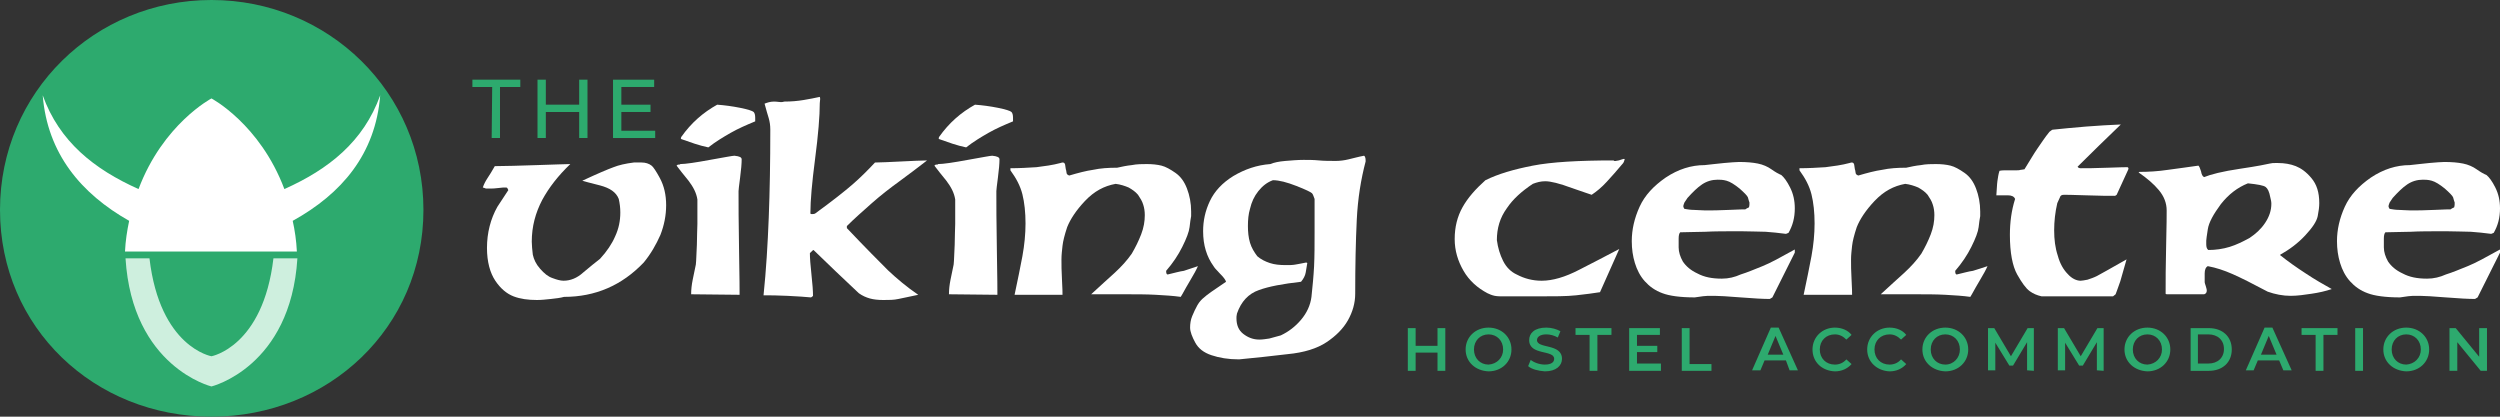
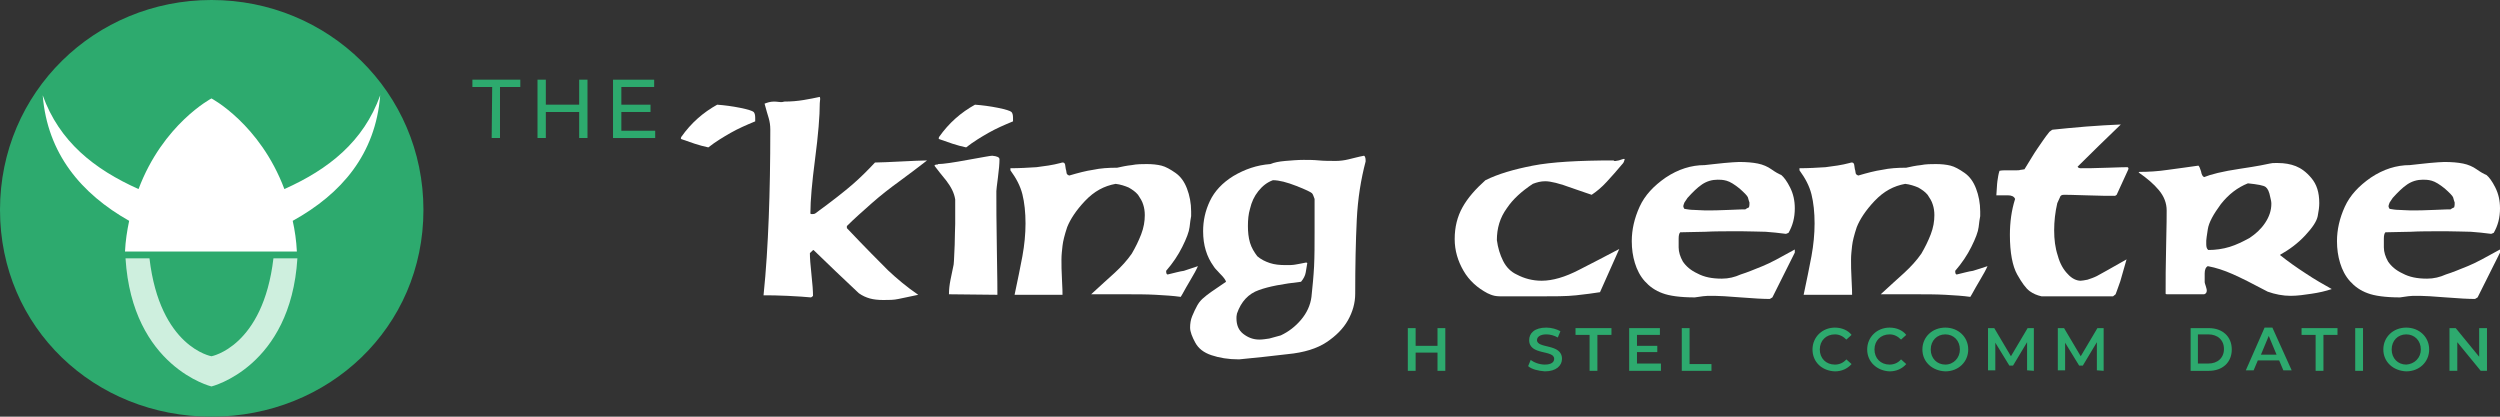
<svg xmlns="http://www.w3.org/2000/svg" version="1.1" id="Layer_1" x="0px" y="0px" viewBox="0 0 480 80" style="enable-background:new 0 0 480 80;" xml:space="preserve">
  <rect x="0" y="0" width="480" height="80" fill="#333333" stroke="none" />
  <style type="text/css">
	.st0{fill:#2DAA6E;}
	.st1{fill:#FFFFFF;}
	.st2{fill:#CEEFDE;}
</style>
  <path class="st0" d="M81.3,40.3C81.3,62.9,63.1,80,40.6,80S0,62.9,0,40.3S18.2,0,40.6,0S81.3,17.7,81.3,40.3z" />
  <path class="st1" d="M73,18.3c-3.2,8.9-9.9,14.2-18.4,18c-4.7-12.5-14-17.4-14-17.4s-9.3,4.9-14,17.4c-8.5-3.8-15.2-9.1-18.4-18  c0.9,11.2,7.4,18.9,16.6,24.1c-0.4,1.9-0.7,3.8-0.8,5.9h16.5H57c-0.1-2.1-0.4-4.1-0.8-5.9C65.6,37.2,72.1,29.6,73,18.3z" />
  <path class="st2" d="M52.5,49.6c-2,17-11.9,18.8-11.9,18.8s-9.9-1.7-11.9-18.8h-4.6c1.3,20.9,16.5,24.6,16.5,24.6  s15.2-3.7,16.5-24.6H52.5z" />
-   <path class="st1" d="M126.7,34.2c0.8,1.5,1.2,3.2,1.2,5.2s-0.4,3.9-1.1,5.7c-0.8,1.8-1.8,3.6-3.2,5.3c-4.2,4.4-9.3,6.6-15.3,6.6  c-0.7,0.2-1.6,0.3-2.5,0.4c-1,0.1-1.8,0.2-2.7,0.2c-1.7,0-3.2-0.2-4.5-0.7s-2.5-1.5-3.5-3s-1.6-3.6-1.6-6.3c0-2.9,0.7-5.6,2-7.9  c0.7-1.1,1.4-2.1,2.1-3.2c-0.1-0.2-0.2-0.4-0.2-0.4C97.3,36,97.2,36,97,36s-0.6,0-1.3,0.1c-0.7,0.1-1.2,0.1-1.5,0.1s-0.6,0-0.9,0  C93,36.1,92.8,36,92.7,36c0.2-0.6,0.5-1.2,0.9-1.8s0.9-1.4,1.4-2.3c2,0,4.7-0.1,8.1-0.2s5.5-0.2,6.4-0.2c-2.3,2.2-4.1,4.5-5.4,6.9  c-1.3,2.5-2,5.1-2,8c0,0.7,0.1,1.6,0.2,2.5c0.2,0.9,0.6,1.8,1.4,2.7s1.5,1.5,2.4,1.8c0.8,0.3,1.5,0.5,2.1,0.5c1.3,0,2.6-0.5,3.8-1.6  c1.3-1.1,2.3-1.9,3.2-2.6c1.3-1.4,2.3-2.9,2.9-4.3c0.7-1.5,1-3,1-4.6c0-0.9-0.1-1.7-0.3-2.6c-0.5-1.3-1.7-2.1-3.6-2.6  c-2-0.5-3.1-0.8-3.4-0.9c3-1.4,4.9-2.2,6-2.6c1-0.4,2.3-0.7,3.9-0.9c0.7,0,1.2,0,1.5,0c0.7,0,1.4,0.2,1.9,0.6  C125.4,32,126,32.9,126.7,34.2z" />
-   <path class="st1" d="M142.4,30.6c0,0.8-0.1,2-0.3,3.5s-0.3,2.4-0.3,2.6c0,2.3,0,6.1,0.1,11.4s0.1,8,0.1,8.2v0.3l-9.3-0.1  c0-0.9,0.1-1.8,0.3-2.8s0.4-2,0.6-2.9c0.1-0.8,0.1-2.1,0.2-3.8c0-1.7,0.1-3.1,0.1-4v-4.7c-0.2-1.3-0.8-2.4-1.7-3.6  c-0.9-1.1-1.7-2.1-2.3-2.9c0.1-0.1,0.2-0.2,0.4-0.2s0.3,0,0.3-0.1c1,0,3-0.3,5.7-0.8c2.8-0.5,4.4-0.8,4.7-0.8  C142,30,142.4,30.2,142.4,30.6z" />
  <path class="st1" d="M145,23.3c-1.7,0.7-3.3,1.4-4.7,2.2c-1.4,0.8-2.9,1.7-4.3,2.8c-0.9-0.2-1.7-0.4-2.6-0.7  c-0.9-0.3-1.7-0.6-2.6-0.9c-0.1-0.1-0.1-0.2,0-0.4c1.9-2.7,4.2-4.7,6.9-6.2c1.4,0.1,2.9,0.3,4.4,0.6c1.5,0.3,2.4,0.6,2.6,0.8  c0.2,0.2,0.3,0.6,0.3,1.1C145,23,145,23.2,145,23.3z" />
  <path class="st1" d="M162.6,43.4v0.4c3.6,3.8,6.2,6.4,7.9,8.1c1.7,1.6,3.6,3.2,5.8,4.7c-1.7,0.4-3,0.6-3.8,0.8  c-0.9,0.2-1.8,0.2-2.9,0.2c-1,0-1.9-0.1-2.6-0.3c-0.7-0.2-1.4-0.5-2.1-1c-2.9-2.7-5.8-5.5-8.7-8.3c-0.1,0-0.3,0.2-0.7,0.6  c0,0.9,0.1,2.3,0.3,4.1s0.3,3.2,0.3,4.1c-0.1,0.1-0.2,0.2-0.2,0.2c-0.1,0-0.1,0.1-0.2,0.1c-1-0.1-2.5-0.2-4.5-0.3  c-1.9-0.1-3.4-0.1-4.6-0.1c0.5-4.8,0.8-9.8,1-14.9s0.3-10.7,0.3-16.9c0-0.8-0.1-1.5-0.3-2.2s-0.5-1.6-0.8-2.8  c0.5-0.2,1.1-0.4,1.8-0.4c0.6,0,1,0.1,1.3,0.1c0.2,0,0.4,0,0.7-0.1c1.3,0,2.5-0.1,3.7-0.3c1.2-0.2,2.2-0.4,3.1-0.6  c0.1,0.2,0.1,0.5,0,1.2c0,2.5-0.3,6.1-0.9,10.7s-0.9,8-0.9,10.4c0,0.2,0.1,0.2,0.3,0.2s0.4,0,0.6-0.1c3.3-2.4,5.7-4.3,7.2-5.6  s2.9-2.7,4.3-4.2c1.1,0,2.7-0.1,5-0.2c2.2-0.1,3.9-0.2,5-0.2c-1.7,1.3-3.5,2.7-5.3,4s-3.6,2.7-5.3,4.2C165.6,40.6,164,42,162.6,43.4  z" />
  <path class="st1" d="M191.9,30.6c0,0.8-0.1,2-0.3,3.5s-0.3,2.4-0.3,2.6c0,2.3,0,6.1,0.1,11.4s0.1,8,0.1,8.2v0.3l-9.3-0.1  c0-0.9,0.1-1.8,0.3-2.8s0.4-2,0.6-2.9c0.1-0.8,0.1-2.1,0.2-3.8c0-1.7,0.1-3.1,0.1-4v-4.7c-0.2-1.3-0.8-2.4-1.7-3.6  c-0.9-1.1-1.7-2.1-2.3-2.9c0.1-0.1,0.2-0.2,0.4-0.2s0.3,0,0.3-0.1c1,0,3-0.3,5.7-0.8c2.8-0.5,4.4-0.8,4.7-0.8  C191.5,30,191.9,30.2,191.9,30.6z" />
  <path class="st1" d="M194.5,23.3c-1.7,0.7-3.3,1.4-4.7,2.2c-1.4,0.8-2.9,1.7-4.3,2.8c-0.9-0.2-1.7-0.4-2.6-0.7  c-0.9-0.3-1.7-0.6-2.6-0.9c-0.1-0.1-0.1-0.2,0-0.4c1.9-2.7,4.2-4.7,6.9-6.2c1.4,0.1,2.9,0.3,4.4,0.6c1.5,0.3,2.4,0.6,2.6,0.8  c0.2,0.2,0.3,0.6,0.3,1.1C194.5,23,194.5,23.2,194.5,23.3z" />
  <path class="st1" d="M230,51.1c-0.3,0.7-0.8,1.6-1.4,2.6c-0.6,1-1.1,1.9-1.6,2.8l-0.3,0.5c-1.4-0.2-3-0.3-4.8-0.4  c-1.8-0.1-3.8-0.1-6-0.1h-6.4c1.7-1.6,3.2-2.9,4.5-4.1c1.3-1.2,2.4-2.4,3.3-3.7c0.7-1.2,1.3-2.4,1.8-3.7s0.7-2.5,0.7-3.7  c0-0.7-0.1-1.4-0.3-2c-0.2-0.7-0.6-1.3-1-1.9c-0.5-0.6-1.1-1-1.8-1.4c-0.7-0.3-1.6-0.6-2.5-0.7c-2.2,0.4-4.1,1.4-5.9,3.3  c-1.7,1.8-2.8,3.5-3.4,5c-0.5,1.5-0.8,2.7-0.9,3.6c-0.1,0.9-0.2,1.8-0.2,2.6c0,1,0,2.3,0.1,3.9c0.1,1.6,0.1,2.6,0.1,2.8v0.1h-9h-0.2  c0.6-2.8,1.1-5.3,1.5-7.4c0.4-2.2,0.6-4.3,0.6-6.3c0-2.1-0.2-4-0.6-5.6c-0.4-1.6-1.2-3.1-2.3-4.6v-0.4c1.7,0,3.4-0.1,5-0.2  c1.6-0.2,3.1-0.4,4.6-0.8c0.5-0.2,0.8-0.1,0.9,0.3c0.1,0.5,0.1,0.9,0.2,1.1c0,0.2,0.1,0.4,0.1,0.6c0.1,0.2,0.2,0.3,0.5,0.4  c1.7-0.5,3.2-0.9,4.6-1.1c1.4-0.3,2.9-0.4,4.6-0.4c0.9-0.2,1.8-0.4,2.8-0.5c1-0.2,2-0.2,2.9-0.2c1,0,2,0.1,2.8,0.3s1.7,0.7,2.7,1.4  s1.7,1.7,2.2,3s0.8,2.8,0.8,4.4c0,0.3,0,0.6,0,0.9c-0.1,0.5-0.2,1.2-0.3,2.1c-0.1,0.9-0.6,2.2-1.4,3.8c-0.8,1.6-1.8,3.1-3.1,4.6  c0,0.5,0.1,0.7,0.3,0.7c1.3-0.3,2.3-0.6,3.1-0.7C228.2,51.7,229.1,51.4,230,51.1z" />
  <path class="st1" d="M262.2,31c-0.9,3.4-1.5,7.1-1.7,11.2s-0.3,8.9-0.3,14.2c0,1.8-0.5,3.5-1.4,5.1s-2.3,3-4.1,4.2  c-1.8,1.2-4.3,2-7.5,2.3c-3.2,0.4-6.3,0.7-9.3,1c-2.1,0-3.8-0.3-5.3-0.8s-2.5-1.3-3.1-2.4s-1-2.1-1-2.9c0-0.7,0.1-1.5,0.4-2.2  c0.3-0.7,0.6-1.4,1-2.1c0.4-0.7,0.9-1.2,1.3-1.5c0.4-0.4,1.8-1.4,4.2-3c-0.1-0.4-0.5-0.9-1.2-1.6c-0.7-0.7-1.1-1.2-1.2-1.4  c-1.3-1.8-2-4-2-6.7c0-2,0.4-3.9,1.3-5.8c0.9-1.9,2.4-3.5,4.5-4.8c2.2-1.3,4.5-2.1,7.1-2.3c0.7-0.3,1.7-0.5,2.9-0.6s2.4-0.2,3.5-0.2  c0.9,0,1.9,0,2.9,0.1s2.2,0.1,3.3,0.1c0.7,0,1.6-0.1,2.4-0.3c0.9-0.2,1.9-0.5,3-0.7C262.2,30.1,262.2,30.6,262.2,31z M252.4,38.2  c-0.2-0.5-0.3-0.9-0.5-1.1c-0.2-0.2-1.2-0.7-3-1.4s-3.3-1.1-4.5-1.1c-1.1,0.4-2,1.1-2.8,2.1s-1.3,2.1-1.6,3.4  c-0.3,1-0.4,2.1-0.4,3.3c0,1.1,0.1,2.2,0.4,3.2c0.3,1,0.8,1.8,1.4,2.6c0.7,0.6,1.5,1,2.4,1.3s1.9,0.4,3.1,0.4c0.7,0,1.3,0,1.8-0.1  s1.2-0.2,2.1-0.4l0.2,0.1c-0.1,0.6-0.2,1.2-0.3,1.8s-0.4,1.2-0.9,1.8c-3.5,0.4-6.2,0.9-8.1,1.6c-2,0.7-3.4,2.2-4.2,4.5  c-0.1,0.4-0.1,0.7-0.1,0.9c0,1.3,0.4,2.3,1.3,3c0.9,0.7,1.9,1.1,3.1,1.1c0.6,0,1.2-0.1,1.9-0.2c0.7-0.2,1.4-0.4,2.2-0.6  c1.5-0.7,2.8-1.7,3.9-3c1.1-1.3,1.8-2.8,2-4.4c0.2-1.9,0.4-3.9,0.5-5.8c0.1-2,0.1-4.2,0.1-6.8v-0.8v-0.7c0-0.7,0-1.3,0-2  s0-1.4,0-2.1L252.4,38.2L252.4,38.2z" />
  <path class="st1" d="M311.4,31.6c-0.9,1.1-1.9,2.2-2.9,3.3c-1,1.1-2,1.9-2.9,2.5c-0.1,0-1.4-0.5-3.8-1.3c-2.4-0.9-4.1-1.3-5.1-1.3  c-0.9,0-1.6,0.2-2.4,0.5c-2.1,1.4-3.8,2.9-5,4.7c-1.3,1.8-1.9,3.8-1.9,6.1c0.2,1.5,0.6,2.8,1.2,4s1.5,2.1,2.6,2.6  c1.5,0.8,3.1,1.2,4.8,1.2c2.1,0,4.5-0.7,7.2-2.1c2.7-1.4,5.3-2.7,7.7-4l-3.7,8.3c-1.2,0.2-2.8,0.4-4.6,0.6c-1.8,0.2-4.3,0.2-7.5,0.2  h-3.8c-0.4,0-0.9,0-1.3,0s-0.9,0-1.3,0c-0.6,0-1.2,0-1.7-0.1s-1-0.3-1.4-0.5c-1.9-1-3.5-2.4-4.6-4.3c-1.1-1.9-1.7-3.9-1.7-6.1  c0-2.3,0.5-4.3,1.5-6.1s2.5-3.5,4.4-5.2c2.4-1.2,5.5-2.1,9.1-2.8c3.6-0.7,8.8-1,15.5-1c0.1,0.2,0.5,0.1,1,0c0.6-0.2,0.9-0.3,1-0.3  s0.2,0.1,0.1,0.2C311.8,31.1,311.7,31.3,311.4,31.6z" />
  <path class="st1" d="M344.6,48.5l-4.3,8.6c-0.2,0.1-0.3,0.2-0.5,0.3c-1.2,0-3.1-0.1-5.6-0.3s-4.2-0.3-5-0.3c-0.5,0-0.9,0-1.3,0  s-1.2,0.1-2.5,0.3c-2.8,0-4.9-0.3-6.2-0.8c-1.4-0.5-2.5-1.3-3.4-2.3s-1.5-2.2-1.9-3.5s-0.6-2.7-0.6-4.2c0-2.2,0.5-4.4,1.5-6.6  c1-2.2,2.7-4,5-5.6c2.4-1.6,4.9-2.4,7.5-2.4c1.2-0.1,2.4-0.3,3.7-0.4c1.3-0.1,2.2-0.2,2.9-0.2c1.4,0,2.6,0.1,3.6,0.3  c1,0.2,1.9,0.6,2.6,1.1s1.4,0.9,1.9,1.1c0.5,0.4,1.1,1.2,1.7,2.4s0.9,2.5,0.9,4c0,1.8-0.4,3.3-1.2,4.7c-0.3,0.1-0.4,0.2-0.5,0.2  c-1.4-0.2-2.7-0.3-3.9-0.4c-1.2,0-2.7-0.1-4.7-0.1c-2.9,0-5.2,0-6.9,0.1c-1.7,0-3.3,0.1-4.8,0.1c-0.2,0.2-0.3,0.6-0.3,1.2  c0,0.3,0,0.7,0,1.1c0,0.4,0,0.6,0,0.6c0,0.9,0.3,1.8,0.8,2.7c0.6,0.9,1.5,1.7,2.8,2.3c1.3,0.7,2.8,1,4.7,1c1.3,0,2.5-0.3,3.6-0.8  c1.3-0.4,2.7-1,4.2-1.6s3.5-1.7,6.2-3.2C344.6,48,344.6,48.2,344.6,48.5z M335.8,39.8c0.1-0.3,0.1-0.6,0.1-0.9  c-0.1-0.3-0.2-0.6-0.3-1c-0.1-0.3-0.7-0.9-1.6-1.7c-1-0.8-1.8-1.3-2.5-1.5s-1.3-0.2-1.7-0.2c-1.1,0-2.1,0.3-3,0.9  c-0.9,0.6-1.8,1.5-2.8,2.6c-0.2,0.3-0.4,0.6-0.6,0.9c-0.1,0.3-0.2,0.5-0.2,0.7s0.1,0.3,0.2,0.5c0.6,0.1,1.2,0.2,1.8,0.2  c0.6,0,1.4,0.1,2.2,0.1c1.2,0,2.7,0,4.6-0.1s2.9-0.1,3.1-0.1C335.5,39.9,335.7,39.9,335.8,39.8z" />
  <path class="st1" d="M381.6,51.1c-0.3,0.7-0.8,1.6-1.4,2.6s-1.1,1.9-1.6,2.8l-0.3,0.5c-1.4-0.2-3-0.3-4.8-0.4  c-1.8-0.1-3.8-0.1-6-0.1h-6.4c1.7-1.6,3.2-2.9,4.5-4.1c1.3-1.2,2.4-2.4,3.3-3.7c0.7-1.2,1.3-2.4,1.8-3.7s0.7-2.5,0.7-3.7  c0-0.7-0.1-1.4-0.3-2c-0.2-0.7-0.6-1.3-1-1.9c-0.5-0.6-1.1-1-1.8-1.4c-0.7-0.3-1.6-0.6-2.5-0.7c-2.2,0.4-4.1,1.4-5.9,3.3  c-1.7,1.8-2.8,3.5-3.4,5c-0.5,1.5-0.8,2.7-0.9,3.6c-0.1,0.9-0.2,1.8-0.2,2.6c0,1,0,2.3,0.1,3.9c0.1,1.6,0.1,2.6,0.1,2.8v0.1h-9.1  h-0.2c0.6-2.8,1.1-5.3,1.5-7.4c0.4-2.2,0.6-4.3,0.6-6.3c0-2.1-0.2-4-0.6-5.6s-1.2-3.1-2.3-4.6v-0.4c1.7,0,3.4-0.1,5-0.2  c1.6-0.2,3.1-0.4,4.6-0.8c0.5-0.2,0.8-0.1,0.9,0.3c0.1,0.5,0.1,0.9,0.2,1.1c0,0.2,0.1,0.4,0.1,0.6c0.1,0.2,0.2,0.3,0.5,0.4  c1.7-0.5,3.2-0.9,4.6-1.1c1.4-0.3,2.9-0.4,4.6-0.4c0.9-0.2,1.8-0.4,2.8-0.5c1-0.2,2-0.2,2.9-0.2c1,0,2,0.1,2.8,0.3s1.7,0.7,2.7,1.4  s1.7,1.7,2.2,3s0.8,2.8,0.8,4.4c0,0.3,0,0.6,0,0.9c-0.1,0.5-0.2,1.2-0.3,2.1c-0.1,0.9-0.6,2.2-1.4,3.8s-1.8,3.1-3.1,4.6  c0,0.5,0.1,0.7,0.3,0.7c1.3-0.3,2.3-0.6,3.1-0.7C379.8,51.7,380.7,51.4,381.6,51.1z" />
  <path class="st1" d="M408.6,32.6c-0.7,1.6-1.5,3.2-2.2,4.8l-0.3,0.2c-1.2,0-3,0-5.6-0.1s-4-0.1-4.2-0.1c-0.4,0-0.7,0.1-0.8,0.5  c-0.2,0.4-0.3,0.7-0.5,1.1c-0.4,1.7-0.6,3.5-0.6,5.2c0,1.8,0.2,3.4,0.7,4.9c0.4,1.5,1.1,2.7,1.9,3.5c0.8,0.9,1.7,1.3,2.5,1.3  c0.3,0,0.7-0.1,1.3-0.2c0.6-0.2,1.2-0.4,1.8-0.7c0.6-0.3,2.5-1.4,5.7-3.2c-0.3,1.1-0.7,2.5-1.2,4.2c-0.4,1.1-0.7,2-0.9,2.5l-0.5,0.4  H392c-0.9-0.2-1.6-0.5-2.3-1c-0.7-0.5-1.5-1.6-2.4-3.2c-0.9-1.6-1.4-4.2-1.4-7.6c0-2.4,0.3-4.7,1-6.9c-0.2-0.5-0.7-0.7-1.4-0.7  c-0.7,0-1.3,0-2,0h-0.2c0.1-1.1,0.1-2,0.2-2.7s0.2-1.4,0.4-2c0.4-0.1,0.9-0.1,1.3-0.1s0.8,0,1.1,0h0.9c0.2,0,0.5,0,0.8-0.1  c0.3,0,0.5-0.1,0.7-0.1c1-1.6,1.8-3,2.5-4s1.4-2.1,2.3-3.2c0.3-0.2,0.5-0.4,0.6-0.4c1.9-0.2,4-0.4,6.4-0.6s4.6-0.3,6.7-0.4  c-2.8,2.7-5.6,5.4-8.3,8.1c0.1,0.2,0.3,0.3,0.6,0.3c1,0,2.8,0,5.2-0.1c2.4-0.1,3.6-0.1,3.8-0.1C408.7,32.2,408.7,32.4,408.6,32.6z" />
  <path class="st1" d="M435.4,56c-3-1.6-5.2-2.7-6.8-3.4c-1.6-0.7-3.1-1.2-4.7-1.5c-0.4,0.2-0.6,0.7-0.6,1.4c0,0.2,0,0.5,0,0.9  s0,0.7,0,0.8s0.1,0.4,0.2,0.7c0.1,0.4,0.2,0.6,0.2,0.9c0,0.4-0.2,0.6-0.5,0.7H416c-0.1,0-0.2-0.1-0.2-0.1c0-2.4,0-5.5,0.1-9.3  s0.1-6,0.1-6.7c0-1.4-0.5-2.7-1.5-3.9s-2.3-2.3-3.9-3.4l0.2-0.1c1.7,0,3.5-0.1,5.5-0.4c2-0.3,3.9-0.5,5.8-0.8  c0.2,0.2,0.3,0.5,0.5,1.1c0.1,0.6,0.3,1,0.6,1.1c1.2-0.5,3.5-1.1,6.9-1.6c3.4-0.5,5.3-0.9,5.7-1c0.4-0.1,0.7-0.1,1-0.1s0.5,0,0.6,0  c1.2,0,2.4,0.2,3.4,0.6s2,1.1,3,2.3s1.5,2.7,1.5,4.8c0,0.7-0.1,1.5-0.3,2.5c-0.2,1-1,2.2-2.4,3.7s-3,2.7-4.8,3.7V49  c1.5,1.2,3.2,2.4,4.9,3.5c1.8,1.2,3.4,2.1,5,3c-1.2,0.4-2.5,0.7-3.9,0.9c-1.3,0.2-2.7,0.4-4,0.4C438.3,56.8,436.8,56.5,435.4,56z   M435.9,37.9c-0.2-1.1-0.5-1.7-0.9-2s-1.5-0.5-3.4-0.7c-2,0.8-3.7,2.1-5.2,4c-1.4,1.9-2.3,3.5-2.5,4.8s-0.3,2-0.3,2.2s0,0.5,0,0.7  c0,0.5,0.1,0.9,0.4,1.1c1.4,0,2.8-0.2,4.1-0.6c1.3-0.4,2.5-1,3.8-1.7c1.2-0.8,2.2-1.7,3-2.9s1.2-2.4,1.2-3.7  C436.1,38.7,436,38.3,435.9,37.9z" />
  <path class="st1" d="M480,48.5l-4.3,8.6c-0.2,0.1-0.3,0.2-0.5,0.3c-1.2,0-3.1-0.1-5.6-0.3s-4.2-0.3-5-0.3c-0.5,0-0.9,0-1.3,0  s-1.2,0.1-2.5,0.3c-2.8,0-4.9-0.3-6.2-0.8c-1.4-0.5-2.5-1.3-3.4-2.3s-1.5-2.2-1.9-3.5s-0.6-2.7-0.6-4.2c0-2.2,0.5-4.4,1.5-6.6  c1-2.2,2.7-4,5-5.6c2.4-1.6,4.9-2.4,7.5-2.4c1.2-0.1,2.4-0.3,3.7-0.4c1.3-0.1,2.2-0.2,2.9-0.2c1.4,0,2.6,0.1,3.6,0.3  c1,0.2,1.9,0.6,2.6,1.1s1.4,0.9,1.9,1.1c0.5,0.4,1.1,1.2,1.7,2.4s0.9,2.5,0.9,4c0,1.8-0.4,3.3-1.2,4.7c-0.3,0.1-0.4,0.2-0.5,0.2  c-1.4-0.2-2.7-0.3-3.9-0.4c-1.2,0-2.7-0.1-4.7-0.1c-2.9,0-5.2,0-6.9,0.1c-1.7,0-3.3,0.1-4.8,0.1c-0.2,0.2-0.3,0.6-0.3,1.2  c0,0.3,0,0.7,0,1.1c0,0.4,0,0.6,0,0.6c0,0.9,0.3,1.8,0.8,2.7c0.6,0.9,1.5,1.7,2.8,2.3c1.3,0.7,2.8,1,4.7,1c1.3,0,2.5-0.3,3.6-0.8  c1.3-0.4,2.7-1,4.2-1.6s3.5-1.7,6.2-3.2C480,48,480,48.2,480,48.5z M471.2,39.8c0.1-0.3,0.1-0.6,0.1-0.9c-0.1-0.3-0.2-0.6-0.3-1  c-0.1-0.3-0.7-0.9-1.6-1.7c-1-0.8-1.8-1.3-2.5-1.5s-1.3-0.2-1.7-0.2c-1.1,0-2.1,0.3-3,0.9c-0.9,0.6-1.8,1.5-2.8,2.6  c-0.2,0.3-0.4,0.6-0.6,0.9c-0.1,0.3-0.2,0.5-0.2,0.7s0.1,0.3,0.2,0.5c0.6,0.1,1.2,0.2,1.8,0.2c0.6,0,1.4,0.1,2.2,0.1  c1.2,0,2.7,0,4.6-0.1s2.9-0.1,3.1-0.1C470.9,39.9,471.1,39.9,471.2,39.8z" />
  <g>
    <path class="st0" d="M94.5,16.7h-3.8v-1.4h9.2v1.4H96v9.8h-1.6L94.5,16.7L94.5,16.7z" />
    <path class="st0" d="M112.8,15.3v11.2h-1.6v-5h-6.4v5h-1.6V15.3h1.6v4.8h6.4v-4.8H112.8z" />
    <path class="st0" d="M125.8,25.1v1.4h-8.1V15.3h7.9v1.4h-6.3v3.4h5.6v1.4h-5.6v3.6H125.8z" />
  </g>
  <path class="st0" d="M277.5,63v8.2H276v-3.5h-4.2v3.5h-1.5V63h1.5v3.4h4.2V63H277.5z" />
-   <path class="st0" d="M281.4,67.1c0-2.4,1.9-4.2,4.4-4.2s4.4,1.8,4.4,4.2s-1.9,4.2-4.4,4.2C283.3,71.2,281.4,69.5,281.4,67.1z   M288.6,67.1c0-1.7-1.2-2.9-2.8-2.9c-1.6,0-2.8,1.2-2.8,2.9c0,1.7,1.2,2.9,2.8,2.9C287.4,69.9,288.6,68.7,288.6,67.1z" />
  <path class="st0" d="M293.4,70.3l0.5-1.2c0.6,0.5,1.7,0.9,2.7,0.9c1.3,0,1.8-0.5,1.8-1.1c0-1.8-4.8-0.6-4.8-3.6c0-1.3,1-2.4,3.3-2.4  c1,0,2,0.3,2.7,0.7l-0.5,1.2c-0.7-0.4-1.5-0.6-2.2-0.6c-1.2,0-1.8,0.5-1.8,1.1c0,1.7,4.8,0.6,4.8,3.6c0,1.3-1.1,2.4-3.3,2.4  C295.3,71.2,294.1,70.9,293.4,70.3z" />
  <path class="st0" d="M305.2,64.3h-2.7V63h6.9v1.3h-2.7v6.9h-1.5L305.2,64.3L305.2,64.3z" />
  <path class="st0" d="M318.9,69.9v1.3h-6.1V63h5.9v1.3h-4.4v2.1h3.9v1.2h-3.9v2.2h4.6V69.9z" />
  <path class="st0" d="M322.9,63h1.5v6.9h4.2v1.3h-5.7V63z" />
-   <path class="st0" d="M342.9,69.2h-4.1l-0.8,1.9h-1.6l3.6-8.2h1.5l3.7,8.2h-1.6L342.9,69.2z M342.4,68.1l-1.5-3.6l-1.5,3.6H342.4z" />
  <path class="st0" d="M348,67.1c0-2.4,1.9-4.2,4.3-4.2c1.3,0,2.5,0.5,3.2,1.4l-1,0.9c-0.6-0.6-1.3-1-2.2-1c-1.7,0-2.9,1.2-2.9,2.9  c0,1.7,1.2,2.9,2.9,2.9c0.8,0,1.6-0.3,2.2-1l1,0.9c-0.8,0.9-1.9,1.4-3.2,1.4C349.8,71.2,348,69.5,348,67.1z" />
  <path class="st0" d="M358.5,67.1c0-2.4,1.9-4.2,4.3-4.2c1.3,0,2.5,0.5,3.2,1.4l-1,0.9c-0.6-0.6-1.3-1-2.2-1c-1.7,0-2.9,1.2-2.9,2.9  c0,1.7,1.2,2.9,2.9,2.9c0.8,0,1.6-0.3,2.2-1l1,0.9c-0.8,0.9-1.9,1.4-3.2,1.4C360.4,71.2,358.5,69.5,358.5,67.1z" />
  <path class="st0" d="M369.1,67.1c0-2.4,1.9-4.2,4.4-4.2s4.4,1.8,4.4,4.2s-1.9,4.2-4.4,4.2C371,71.2,369.1,69.5,369.1,67.1z   M376.3,67.1c0-1.7-1.2-2.9-2.8-2.9s-2.8,1.2-2.8,2.9c0,1.7,1.2,2.9,2.8,2.9S376.3,68.7,376.3,67.1z" />
  <path class="st0" d="M389.2,71.1v-5.4l-2.7,4.5h-0.7l-2.7-4.4v5.3h-1.4V63h1.2l3.2,5.4l3.2-5.4h1.2v8.2L389.2,71.1L389.2,71.1z" />
  <path class="st0" d="M402.6,71.1v-5.4l-2.7,4.5h-0.7l-2.7-4.4v5.3h-1.4V63h1.2l3.2,5.4l3.2-5.4h1.2v8.2L402.6,71.1L402.6,71.1z" />
-   <path class="st0" d="M407.9,67.1c0-2.4,1.9-4.2,4.4-4.2s4.4,1.8,4.4,4.2s-1.9,4.2-4.4,4.2C409.8,71.2,407.9,69.5,407.9,67.1z   M415.1,67.1c0-1.7-1.2-2.9-2.8-2.9c-1.6,0-2.8,1.2-2.8,2.9c0,1.7,1.2,2.9,2.8,2.9C413.9,69.9,415.1,68.7,415.1,67.1z" />
  <path class="st0" d="M420.6,63h3.5c2.6,0,4.4,1.6,4.4,4.1s-1.8,4.1-4.4,4.1h-3.5V63z M424,69.8c1.8,0,3-1.1,3-2.8  c0-1.7-1.2-2.8-3-2.8h-2v5.6C422,69.8,424,69.8,424,69.8z" />
  <path class="st0" d="M437.6,69.2h-4.1l-0.8,1.9h-1.5l3.6-8.2h1.5l3.7,8.2h-1.6L437.6,69.2z M437.1,68.1l-1.5-3.6l-1.5,3.6H437.1z" />
  <path class="st0" d="M444.6,64.3h-2.7V63h6.9v1.3h-2.7v6.9h-1.5L444.6,64.3L444.6,64.3z" />
  <path class="st0" d="M452.2,63h1.5v8.2h-1.5V63z" />
  <path class="st0" d="M457.6,67.1c0-2.4,1.9-4.2,4.4-4.2s4.4,1.8,4.4,4.2s-1.9,4.2-4.4,4.2C459.5,71.2,457.6,69.5,457.6,67.1z   M464.8,67.1c0-1.7-1.2-2.9-2.8-2.9c-1.6,0-2.8,1.2-2.8,2.9c0,1.7,1.2,2.9,2.8,2.9C463.6,69.9,464.8,68.7,464.8,67.1z" />
  <path class="st0" d="M477.5,63v8.2h-1.2l-4.5-5.5v5.5h-1.5V63h1.2l4.5,5.5V63H477.5z" />
</svg>